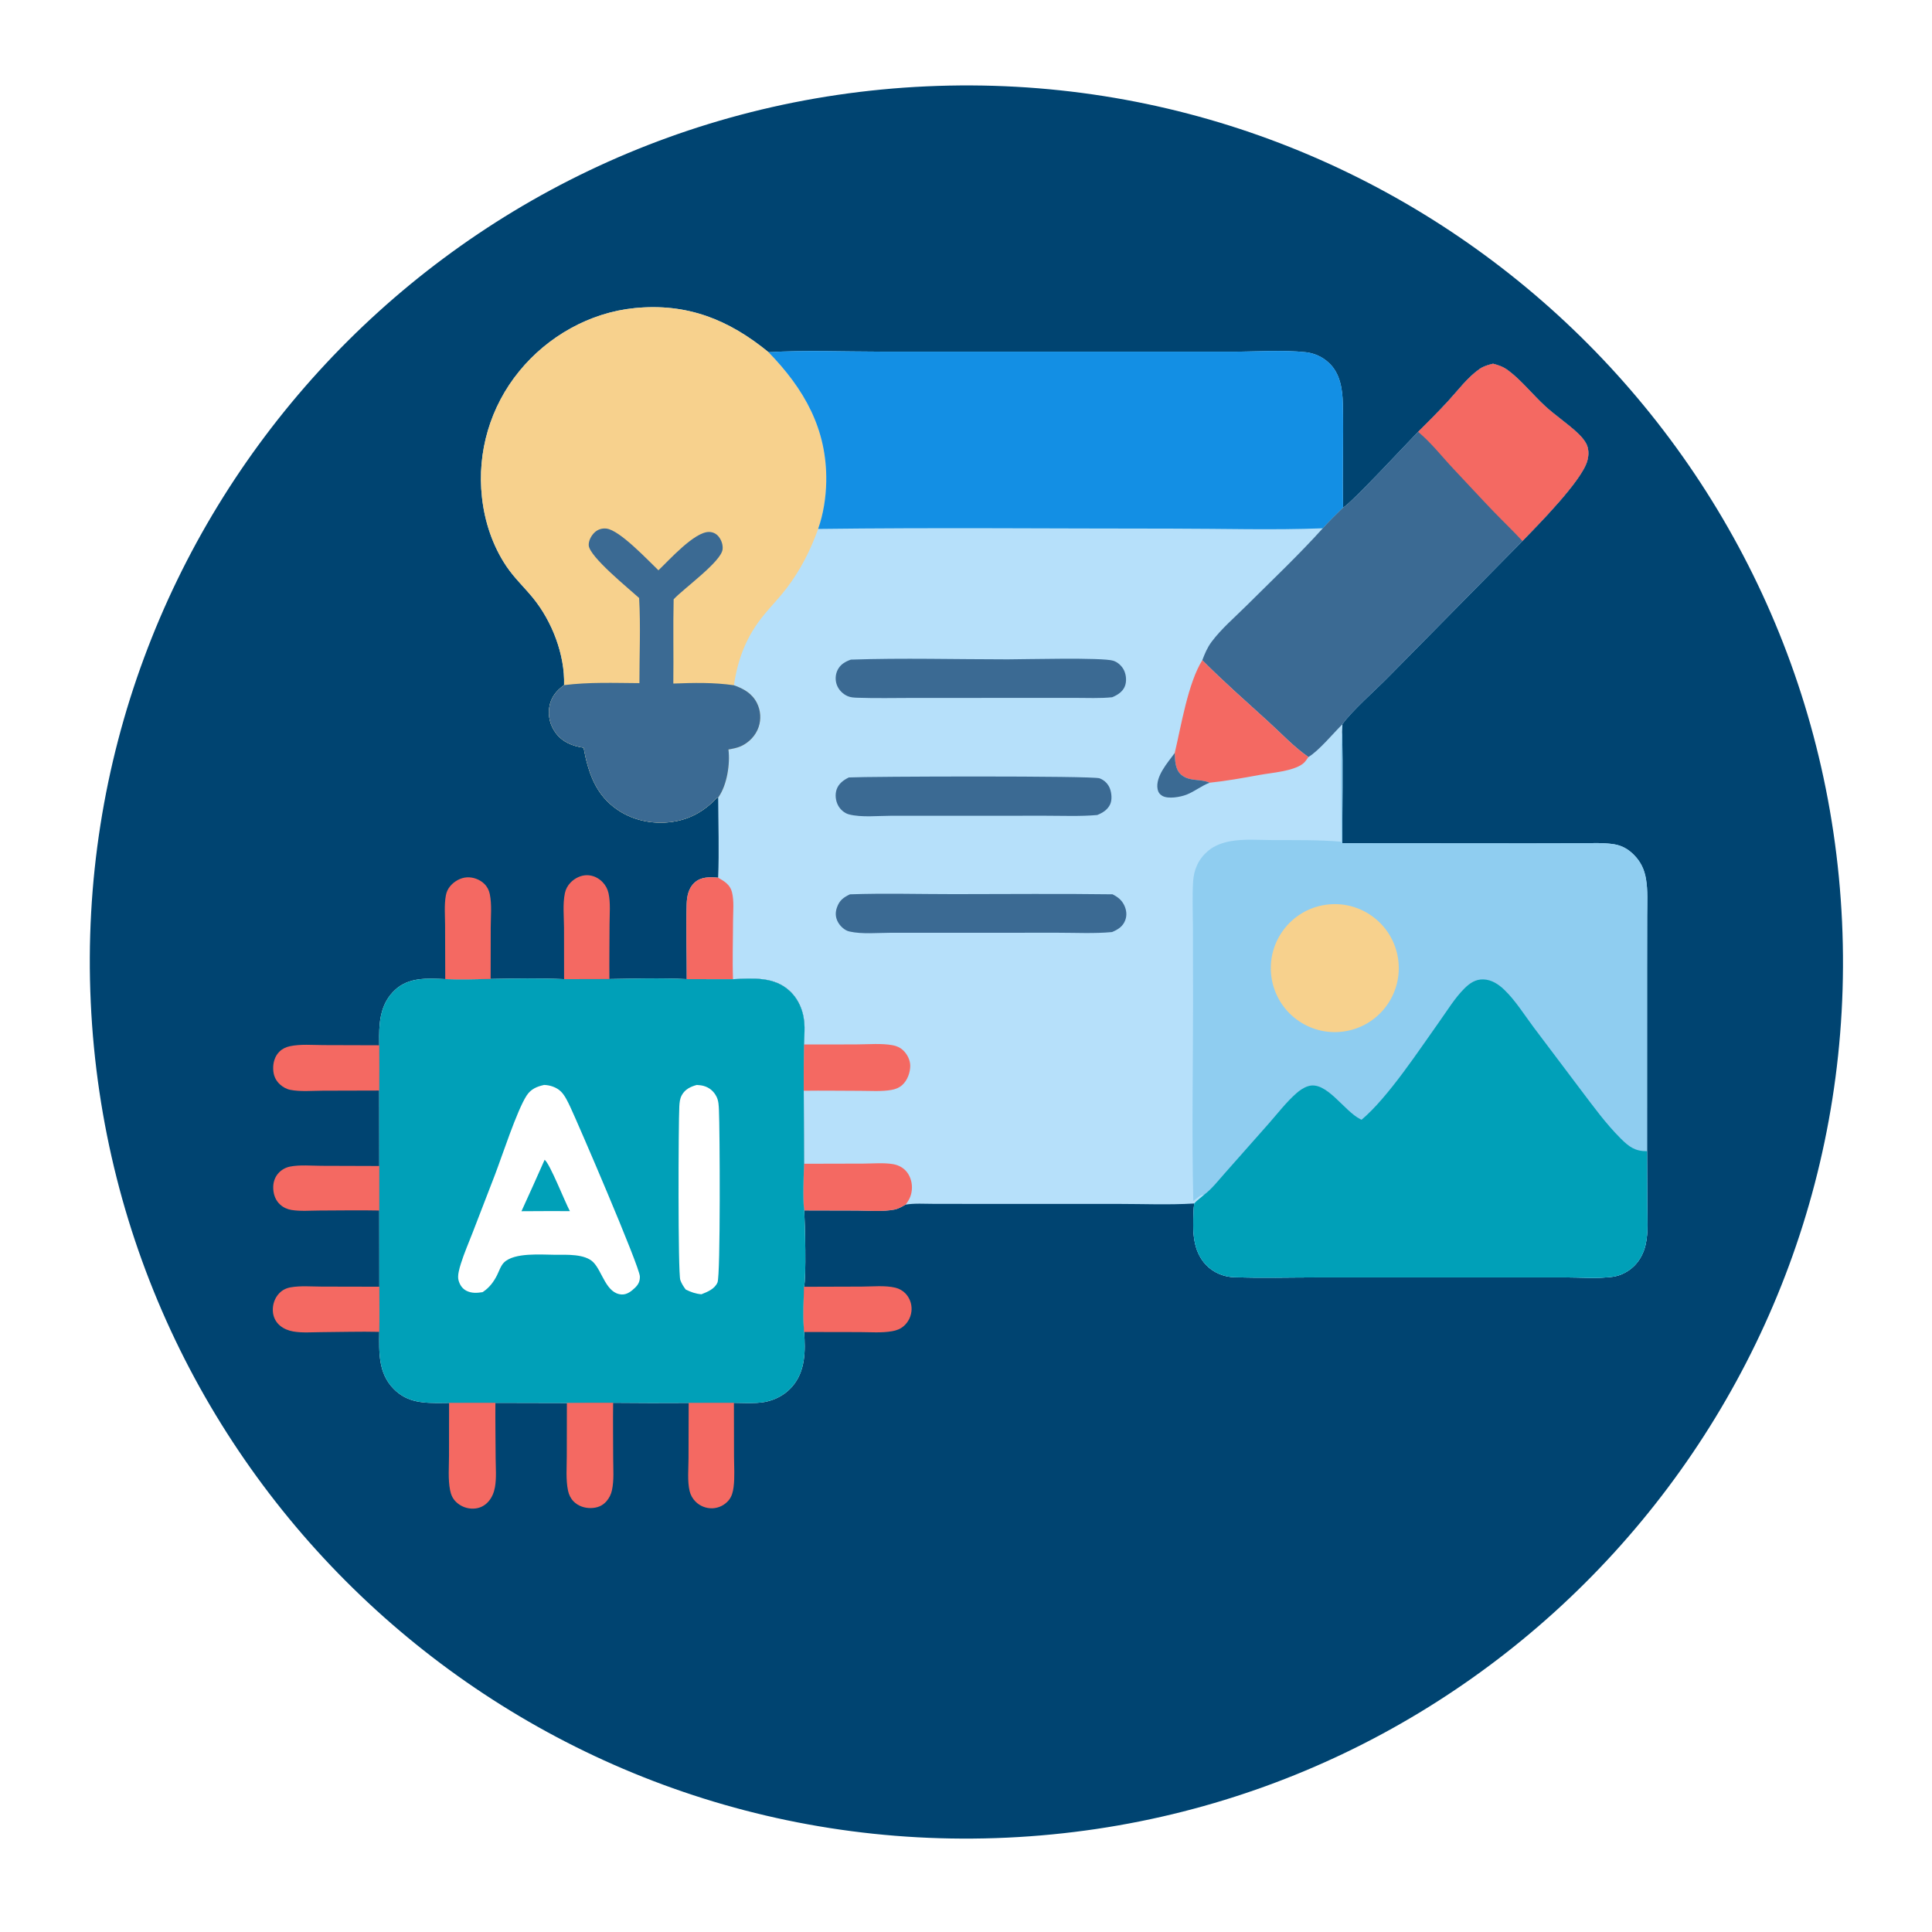
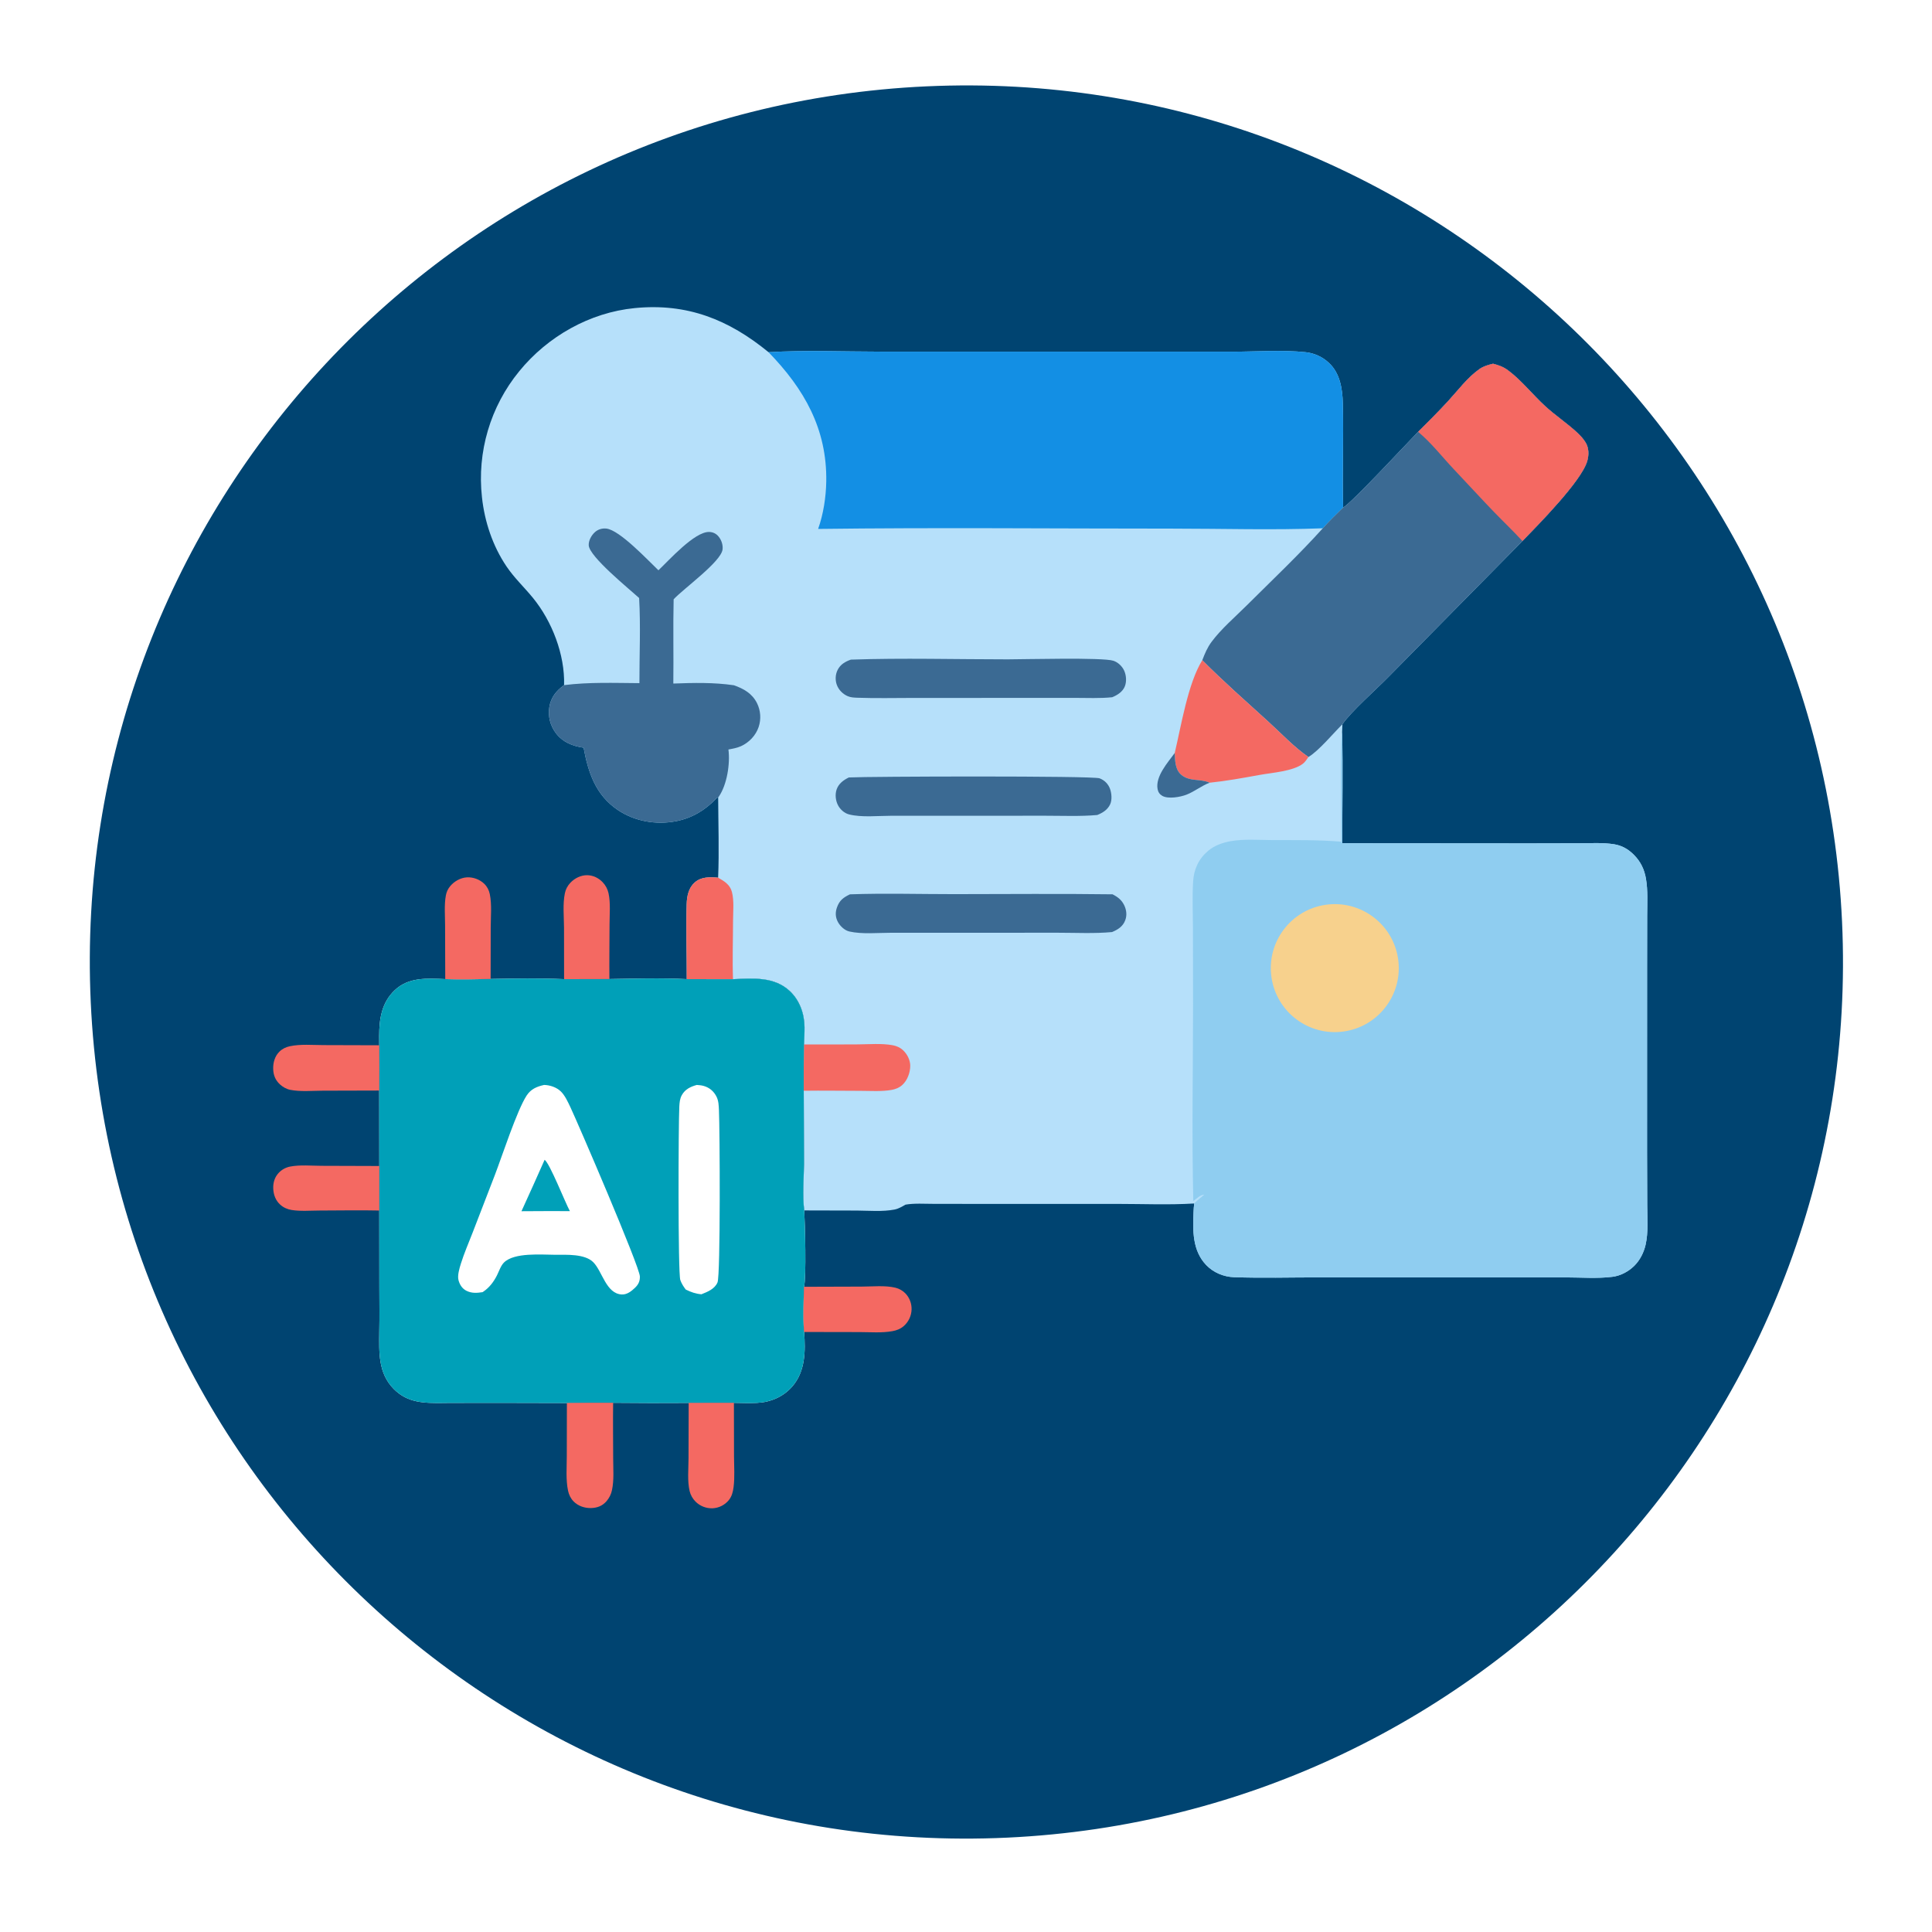
<svg xmlns="http://www.w3.org/2000/svg" version="1.1" style="display: block;" viewBox="0 0 2048 2048" width="1024" height="1024">
  <path transform="translate(0,0)" fill="rgb(0,68,113)" d="M 982.194 91.528 C 1494.67 68.213 1929.08 464.618 1952.65 977.083 C 1976.22 1489.55 1580.03 1924.15 1067.58 1947.98 C 554.765 1971.82 119.784 1575.29 96.197 1062.47 C 72.61 549.642 469.356 114.858 982.194 91.528 z M 471.976 1037.89 C 453.076 1037.15 433.237 1035.52 418.373 1049.71 C 404.548 1062.91 401.966 1080.08 401.945 1098.13 C 401.944 1101.43 401.965 1104.73 402.008 1108.03 C 402.168 1124.03 402.165 1140.02 401.998 1156.02 L 402.071 1236.01 L 402.053 1283.21 L 402.118 1363.98 C 402.138 1379.92 402.377 1395.89 402.05 1411.83 C 401.873 1433.62 400.733 1455.41 417.35 1472.32 C 432.105 1487.34 450.014 1487.39 469.446 1487.2 L 476.044 1487.12 L 525.143 1487.04 L 600.923 1487.22 C 617.264 1487 633.607 1486.92 649.949 1486.99 C 676.639 1487.26 703.33 1487.31 730.021 1487.12 L 777.986 1487.04 C 786.076 1487.18 794.243 1487.47 802.329 1487.11 C 816.746 1486.46 830.249 1480.76 839.829 1469.75 C 853.801 1453.68 853.928 1432.02 852.391 1411.96 C 851.003 1396.27 851.935 1379.81 852.286 1364.04 C 854.864 1354.71 853.34 1296.2 852.513 1283.1 C 850.538 1267.25 852.064 1249.66 852.31 1233.63 L 851.986 1156.24 C 851.894 1139.88 851.974 1123.52 852.228 1107.17 C 852.51 1101.1 852.899 1094.95 852.836 1088.87 C 852.687 1074.63 847.754 1060.41 837.19 1050.53 C 820.619 1035.03 797.907 1037.05 777.017 1038 L 727.978 1037.92 C 700.848 1036.57 673.163 1037.4 645.991 1037.82 L 597.954 1037.94 C 572.117 1036.84 545.939 1037.24 520.084 1037.73 C 504.096 1038.08 487.956 1038.43 471.976 1037.89 z" />
  <path transform="translate(0,0)" fill="rgb(182,224,250)" d="M 597.951 726.261 C 598.906 694.026 585.169 658.489 564.878 633.71 C 555.648 622.438 545.089 612.563 536.894 600.414 C 522.277 578.744 513.702 553.066 510.906 527.151 C 505.541 479.121 519.778 430.957 550.394 393.562 C 580.479 356.602 625.186 331.276 672.828 326.587 C 728.334 321.125 772.367 338.659 814.71 373.358 C 853.814 371.025 893.78 372.756 932.991 372.765 L 1151.23 372.793 L 1306.66 372.811 C 1331.6 372.804 1359.47 370.774 1383.97 373.336 C 1393.15 374.294 1401.76 378.205 1408.52 384.481 C 1420.51 395.408 1423.07 412.147 1423.45 427.489 C 1424.35 464.304 1422.85 501.17 1423.75 537.987 C 1432.29 533.656 1491.79 469.468 1503.23 457.746 C 1513.9 447.153 1524.56 436.563 1534.75 425.503 C 1545.23 414.132 1555.56 400.133 1568.28 391.22 C 1572.78 388.071 1577.48 386.864 1582.7 385.554 C 1588.78 387.165 1593.54 388.787 1598.68 392.623 C 1612.89 403.214 1624.55 418.2 1637.62 430.224 C 1648.58 440.309 1661.17 448.627 1672.05 458.725 C 1675.36 461.795 1678.51 465.265 1680.85 469.134 C 1684.37 474.956 1684.37 482.21 1682.58 488.605 C 1676.66 509.762 1630.37 556.483 1613.85 573.546 L 1471.68 717.714 C 1458.94 730.757 1432.31 754.131 1423 767.762 L 1422.69 776.244 C 1423.65 815.391 1422.79 854.693 1422.91 893.859 L 1621.19 894.009 L 1674.44 893.895 C 1686.42 893.841 1698.97 893.068 1710.84 894.919 C 1719.27 896.234 1726.11 900.169 1732.07 906.213 C 1739.14 913.369 1743.07 921.502 1744.77 931.388 C 1746.97 944.151 1746.13 957.741 1746.08 970.639 L 1745.99 1024.67 L 1745.95 1220.33 L 1746.14 1277.4 C 1746.17 1291.07 1747.45 1306.12 1744.4 1319.49 C 1742.47 1327.93 1738.37 1336.03 1732.13 1342.09 C 1725.94 1348.1 1717.81 1352.38 1709.22 1353.47 C 1693.32 1355.5 1675.88 1354.11 1659.79 1354.1 L 1563.77 1354.06 L 1396.88 1354.09 C 1367.32 1354.1 1337.49 1354.94 1307.97 1353.88 C 1297.08 1353.49 1286.16 1348.92 1278.59 1340.97 C 1263.81 1325.47 1264.36 1304.23 1265.23 1284.35 C 1265.35 1281.45 1265.51 1278.61 1265.94 1275.74 C 1239.16 1277.4 1211.76 1276.2 1184.89 1276.2 L 1037.78 1276.2 L 989.604 1276.14 C 980.001 1276.13 969.386 1275.36 959.931 1276.96 C 956.217 1279.05 952.414 1281.37 948.183 1282.18 C 935.46 1284.62 921.315 1283.33 908.338 1283.24 L 852.513 1283.1 C 850.538 1267.25 852.064 1249.66 852.31 1233.63 L 851.986 1156.24 C 851.894 1139.88 851.974 1123.52 852.228 1107.17 C 852.51 1101.1 852.899 1094.95 852.836 1088.87 C 852.687 1074.63 847.754 1060.41 837.19 1050.53 C 820.619 1035.03 797.907 1037.05 777.017 1038 L 727.978 1037.92 C 728.025 1011.44 727.109 984.679 727.897 958.236 C 728.141 950.032 729.926 941.233 736.327 935.539 C 743.425 929.225 752.435 929.655 761.24 930.364 C 762.42 902.174 761.403 873.566 761.286 845.334 C 759.839 845.815 760.252 845.473 759.322 846.447 C 747.453 858.879 733.54 867.229 716.666 870.506 C 695.43 874.63 672.624 870.666 654.647 858.442 C 631.387 842.626 623.56 819.07 618.643 792.6 C 606.939 790.843 596.616 786.881 589.237 777.133 C 583.278 769.28 580.776 759.338 582.307 749.6 C 583.993 739.163 589.676 732.259 597.951 726.261 z" />
  <path transform="translate(0,0)" fill="rgb(143,205,240)" d="M 1421.78 892.231 C 1421.76 878.787 1420.18 780.903 1422.69 776.244 C 1423.65 815.391 1422.79 854.693 1422.91 893.859 L 1621.19 894.009 L 1674.44 893.895 C 1686.42 893.841 1698.97 893.068 1710.84 894.919 C 1719.27 896.234 1726.11 900.169 1732.07 906.213 C 1739.14 913.369 1743.07 921.502 1744.77 931.388 C 1746.97 944.151 1746.13 957.741 1746.08 970.639 L 1745.99 1024.67 L 1745.95 1220.33 L 1746.14 1277.4 C 1746.17 1291.07 1747.45 1306.12 1744.4 1319.49 C 1742.47 1327.93 1738.37 1336.03 1732.13 1342.09 C 1725.94 1348.1 1717.81 1352.38 1709.22 1353.47 C 1693.32 1355.5 1675.88 1354.11 1659.79 1354.1 L 1563.77 1354.06 L 1396.88 1354.09 C 1367.32 1354.1 1337.49 1354.94 1307.97 1353.88 C 1297.08 1353.49 1286.16 1348.92 1278.59 1340.97 C 1263.81 1325.47 1264.36 1304.23 1265.23 1284.35 C 1265.35 1281.45 1265.51 1278.61 1265.94 1275.74 C 1268.84 1272.46 1273.27 1269.41 1276.58 1266.34 C 1272.3 1266.59 1268.27 1270.69 1264.96 1273.24 C 1263.3 1203.63 1264.67 1133.71 1264.69 1064.08 L 1264.56 982.896 C 1264.49 966.874 1263.78 950.496 1264.75 934.52 C 1265.54 921.431 1270.56 910.488 1280.68 901.908 C 1287.19 896.392 1296.13 893.163 1304.49 891.689 C 1318.9 889.146 1334.7 890.47 1349.34 890.528 C 1373.49 890.623 1397.71 890.18 1421.78 892.231 z" />
-   <path transform="translate(0,0)" fill="rgb(0,160,184)" d="M 1443.29 1186.98 C 1471.42 1163.44 1504.51 1112.74 1526.09 1082.51 C 1534.28 1071.03 1542.25 1057.87 1552.23 1047.92 C 1558.01 1042.17 1564.08 1037.95 1572.53 1038.22 C 1581.07 1038.49 1588.44 1043.31 1594.44 1049.04 C 1606.3 1060.37 1615.84 1075.76 1625.68 1088.92 L 1675.5 1155.02 C 1689.01 1172.84 1702.23 1191.14 1718.11 1206.97 C 1726.96 1215.78 1733.35 1220.41 1745.95 1220.33 L 1746.14 1277.4 C 1746.17 1291.07 1747.45 1306.12 1744.4 1319.49 C 1742.47 1327.93 1738.37 1336.03 1732.13 1342.09 C 1725.94 1348.1 1717.81 1352.38 1709.22 1353.47 C 1693.32 1355.5 1675.88 1354.11 1659.79 1354.1 L 1563.77 1354.06 L 1396.88 1354.09 C 1367.32 1354.1 1337.49 1354.94 1307.97 1353.88 C 1297.08 1353.49 1286.16 1348.92 1278.59 1340.97 C 1263.81 1325.47 1264.36 1304.23 1265.23 1284.35 C 1265.35 1281.45 1265.51 1278.61 1265.94 1275.74 C 1268.84 1272.46 1273.27 1269.41 1276.58 1266.34 C 1284.59 1260.31 1291.39 1251.48 1298.05 1244 L 1345.17 1190.73 C 1354.44 1180.17 1363.59 1168.28 1374.12 1158.99 C 1377.76 1155.78 1381.9 1152.92 1386.55 1151.43 C 1405.92 1145.2 1424.59 1177.68 1442.01 1186.36 L 1443.29 1186.98 z" />
  <path transform="translate(0,0)" fill="rgb(247,209,141)" d="M 1405.07 959.142 C 1442.2 953.68 1476.71 979.416 1482.07 1016.57 C 1487.42 1053.72 1461.59 1088.16 1424.42 1093.41 C 1387.41 1098.64 1353.14 1072.93 1347.8 1035.93 C 1342.47 998.924 1368.08 964.582 1405.07 959.142 z" />
-   <path transform="translate(0,0)" fill="rgb(247,209,141)" d="M 597.951 726.261 C 598.906 694.026 585.169 658.489 564.878 633.71 C 555.648 622.438 545.089 612.563 536.894 600.414 C 522.277 578.744 513.702 553.066 510.906 527.151 C 505.541 479.121 519.778 430.957 550.394 393.562 C 580.479 356.602 625.186 331.276 672.828 326.587 C 728.334 321.125 772.367 338.659 814.71 373.358 C 852.455 412.246 876.806 454.723 875.863 510.49 C 875.584 527.048 872.817 545.073 867.249 560.682 C 859.01 583.621 848.726 603.88 833.953 623.385 C 826.654 633.022 818.214 641.706 810.492 650.991 C 791.707 673.575 782.296 697.375 777.98 726.406 C 788.399 730.103 797.315 735.06 802.475 745.408 C 806.349 753.258 806.97 762.32 804.203 770.625 C 801.173 779.623 794.129 787.025 785.535 790.956 C 781.389 792.852 776.625 793.677 772.16 794.496 C 774.113 809.556 770.705 831.956 761.808 844.687 C 761.649 844.914 761.46 845.118 761.286 845.334 C 759.839 845.815 760.252 845.473 759.322 846.447 C 747.453 858.879 733.54 867.229 716.666 870.506 C 695.43 874.63 672.624 870.666 654.647 858.442 C 631.387 842.626 623.56 819.07 618.643 792.6 C 606.939 790.843 596.616 786.881 589.237 777.133 C 583.278 769.28 580.776 759.338 582.307 749.6 C 583.993 739.163 589.676 732.259 597.951 726.261 z" />
  <path transform="translate(0,0)" fill="rgb(59,106,147)" d="M 677.497 633.892 C 667.155 624.434 624.599 590.063 624.069 578.012 C 623.85 573.031 626.847 567.631 630.406 564.301 C 633.737 561.184 638.215 559.808 642.732 560.302 C 656.94 561.854 686.792 593.898 697.964 604.521 C 708.997 594.114 736.305 563.415 751.836 563.892 C 755.819 564.014 759.193 565.661 761.723 568.75 C 764.749 572.444 766.483 577.545 765.967 582.32 C 764.554 595.414 724.437 624.039 714.088 635.286 C 713.386 665.046 714.138 694.823 713.744 724.586 C 735.244 723.782 756.635 723.276 777.98 726.406 C 788.399 730.103 797.315 735.06 802.475 745.408 C 806.349 753.258 806.97 762.32 804.203 770.625 C 801.173 779.623 794.129 787.025 785.535 790.956 C 781.389 792.852 776.625 793.677 772.16 794.496 C 774.113 809.556 770.705 831.956 761.808 844.687 C 761.649 844.914 761.46 845.118 761.286 845.334 C 759.839 845.815 760.252 845.473 759.322 846.447 C 747.453 858.879 733.54 867.229 716.666 870.506 C 695.43 874.63 672.624 870.666 654.647 858.442 C 631.387 842.626 623.56 819.07 618.643 792.6 C 606.939 790.843 596.616 786.881 589.237 777.133 C 583.278 769.28 580.776 759.338 582.307 749.6 C 583.993 739.163 589.676 732.259 597.951 726.261 C 624.37 722.936 651.222 723.983 677.807 724.161 C 677.762 694.321 679.207 663.657 677.497 633.892 z" />
  <path transform="translate(0,0)" fill="rgb(19,143,228)" d="M 814.71 373.358 C 853.814 371.025 893.78 372.756 932.991 372.765 L 1151.23 372.793 L 1306.66 372.811 C 1331.6 372.804 1359.47 370.774 1383.97 373.336 C 1393.15 374.294 1401.76 378.205 1408.52 384.481 C 1420.51 395.408 1423.07 412.147 1423.45 427.489 C 1424.35 464.304 1422.85 501.17 1423.75 537.987 C 1416.43 545.188 1409.01 552.298 1402.22 560.005 C 1349.18 562.048 1295.41 560.346 1242.29 560.352 C 1117.32 560.366 992.205 559.103 867.249 560.682 C 872.817 545.073 875.584 527.048 875.863 510.49 C 876.806 454.723 852.455 412.246 814.71 373.358 z" />
  <path transform="translate(0,0)" fill="rgb(59,106,147)" d="M 1582.7 385.554 C 1588.78 387.165 1593.54 388.787 1598.68 392.623 C 1612.89 403.214 1624.55 418.2 1637.62 430.224 C 1648.58 440.309 1661.17 448.627 1672.05 458.725 C 1675.36 461.795 1678.51 465.265 1680.85 469.134 C 1684.37 474.956 1684.37 482.21 1682.58 488.605 C 1676.66 509.762 1630.37 556.483 1613.85 573.546 L 1471.68 717.714 C 1458.94 730.757 1432.31 754.131 1423 767.762 C 1413.34 777.275 1397.78 796.112 1386.98 802.45 C 1372.09 792.254 1358.32 777.58 1344.93 765.381 C 1321.25 743.798 1297.04 722.598 1274.48 699.846 C 1277.15 692.836 1279.84 686.372 1284.36 680.32 C 1294.71 666.459 1309.08 654.22 1321.34 642.004 C 1348.43 615.037 1376.63 588.384 1402.22 560.005 C 1409.01 552.298 1416.43 545.188 1423.75 537.987 C 1432.29 533.656 1491.79 469.468 1503.23 457.746 C 1513.9 447.153 1524.56 436.563 1534.75 425.503 C 1545.23 414.132 1555.56 400.133 1568.28 391.22 C 1572.78 388.071 1577.48 386.864 1582.7 385.554 z" />
  <path transform="translate(0,0)" fill="rgb(244,105,98)" d="M 1582.7 385.554 C 1588.78 387.165 1593.54 388.787 1598.68 392.623 C 1612.89 403.214 1624.55 418.2 1637.62 430.224 C 1648.58 440.309 1661.17 448.627 1672.05 458.725 C 1675.36 461.795 1678.51 465.265 1680.85 469.134 C 1684.37 474.956 1684.37 482.21 1682.58 488.605 C 1676.66 509.762 1630.37 556.483 1613.85 573.546 C 1604.04 562.854 1593.49 552.833 1583.4 542.394 C 1569.26 527.752 1555.52 512.607 1541.49 497.828 C 1529.02 484.695 1517.16 469.23 1503.23 457.746 C 1513.9 447.153 1524.56 436.563 1534.75 425.503 C 1545.23 414.132 1555.56 400.133 1568.28 391.22 C 1572.78 388.071 1577.48 386.864 1582.7 385.554 z" />
  <path transform="translate(0,0)" fill="rgb(244,105,98)" d="M 1274.48 699.846 C 1297.04 722.598 1321.25 743.798 1344.93 765.381 C 1358.32 777.58 1372.09 792.254 1386.98 802.45 C 1385.27 804.925 1383.52 807.75 1381.1 809.596 C 1370.61 817.612 1348.43 819.057 1335.19 821.465 C 1317.67 824.652 1299.94 827.898 1282.21 829.716 C 1272.79 825.297 1260.91 828.822 1252.11 821.25 C 1245.55 815.603 1245.63 806.171 1245.25 798.255 C 1252.09 769.436 1259.35 724.025 1274.48 699.846 z" />
-   <path transform="translate(0,0)" fill="rgb(244,105,98)" d="M 852.31 1233.63 L 914.755 1233.48 C 924.99 1233.46 936.696 1232.32 946.747 1234.05 C 951.569 1234.88 956.025 1236.96 959.53 1240.41 C 964.381 1245.18 966.781 1252.25 966.696 1258.97 C 966.607 1266.06 964.295 1271.5 959.931 1276.96 C 956.217 1279.05 952.414 1281.37 948.183 1282.18 C 935.46 1284.62 921.315 1283.33 908.338 1283.24 L 852.513 1283.1 C 850.538 1267.25 852.064 1249.66 852.31 1233.63 z" />
  <path transform="translate(0,0)" fill="rgb(244,105,98)" d="M 852.228 1107.17 C 871.3 1107.24 890.372 1107.22 909.443 1107.09 C 921.32 1107.03 934.546 1105.83 946.231 1107.98 C 950.624 1108.78 954.328 1110.47 957.567 1113.58 C 961.734 1117.57 964.872 1123.78 964.897 1129.63 C 964.927 1136.89 961.873 1145.35 956.35 1150.22 C 953.065 1153.12 949.284 1154.6 945.007 1155.36 C 934.429 1157.23 922.826 1156.34 912.083 1156.33 C 892.061 1156.31 872.003 1155.97 851.986 1156.24 C 851.894 1139.88 851.974 1123.52 852.228 1107.17 z" />
  <path transform="translate(0,0)" fill="rgb(244,105,98)" d="M 727.978 1037.92 C 728.025 1011.44 727.109 984.679 727.897 958.236 C 728.141 950.032 729.926 941.233 736.327 935.539 C 743.425 929.225 752.435 929.655 761.24 930.364 C 767.788 934.154 773.79 937.623 775.859 945.479 C 778.327 954.855 777.073 966.427 777.057 976.142 C 777.023 996.689 776.269 1017.47 777.017 1038 L 727.978 1037.92 z" />
  <path transform="translate(0,0)" fill="rgb(59,106,147)" d="M 1245.25 798.255 C 1245.63 806.171 1245.55 815.603 1252.11 821.25 C 1260.91 828.822 1272.79 825.297 1282.21 829.716 C 1273.64 832.942 1266.29 839.048 1257.76 842.371 C 1251.24 844.914 1238.3 847.255 1232.06 843.618 C 1229.28 841.995 1227.71 839.706 1227.11 836.58 C 1224.54 823.106 1237.89 808.317 1245.25 798.255 z" />
  <path transform="translate(0,0)" fill="rgb(59,106,147)" d="M 900.957 948.025 C 937.556 946.739 974.578 947.837 1011.22 947.825 C 1067.24 947.806 1123.33 947.246 1179.34 948.002 C 1184.88 950.823 1189.09 954.022 1191.81 959.807 C 1194.13 964.727 1194.76 970.289 1192.82 975.445 C 1190.3 982.153 1185.1 985.387 1178.79 988.022 C 1159.99 989.788 1140.25 988.724 1121.32 988.735 L 1019.98 988.768 L 944.764 988.767 C 930.912 988.765 913.735 990.501 900.284 987.394 C 895.319 986.247 890.617 981.768 888.241 977.393 C 885.522 972.385 885.319 967.285 887.195 961.962 C 889.861 954.397 893.925 951.431 900.957 948.025 z" />
  <path transform="translate(0,0)" fill="rgb(59,106,147)" d="M 901.959 699.229 C 957.193 697.349 1012.95 698.942 1068.25 698.941 C 1084.77 698.941 1168.99 696.705 1180.19 700.419 C 1185.05 702.029 1189.35 706.039 1191.53 710.621 C 1193.88 715.545 1194.42 722.286 1192.43 727.424 C 1190.16 733.296 1184.51 736.825 1178.97 739.103 C 1166 740.465 1152.44 739.773 1139.39 739.782 L 1074.56 739.816 L 968.455 739.831 C 948.635 739.83 928.655 740.338 908.851 739.632 C 905.343 739.507 901.776 739.36 898.512 737.935 C 893.249 735.638 888.862 731.118 886.958 725.688 C 885.218 720.727 885.531 714.918 887.894 710.208 C 890.88 704.259 895.904 701.361 901.959 699.229 z" />
  <path transform="translate(0,0)" fill="rgb(59,106,147)" d="M 899.807 824.135 C 920.798 823 1158.21 822.257 1165.59 825.054 C 1170.77 827.014 1174.75 830.964 1176.65 836.162 C 1178.4 840.926 1178.99 847.974 1176.77 852.672 C 1174.02 858.483 1168.87 861.632 1163.12 863.942 C 1145.04 865.547 1126.35 864.696 1108.18 864.709 L 1013.92 864.748 L 944.669 864.75 C 930.903 864.749 913.071 866.717 899.878 863.267 C 895.066 862.009 890.753 858.114 888.433 853.803 C 885.75 848.819 884.994 842.186 886.877 836.802 C 889.056 830.575 894.123 826.917 899.807 824.135 z" />
  <path transform="translate(0,0)" fill="rgb(0,160,184)" d="M 520.084 1037.73 C 545.939 1037.24 572.117 1036.84 597.954 1037.94 L 645.991 1037.82 C 673.163 1037.4 700.848 1036.57 727.978 1037.92 L 777.017 1038 C 797.907 1037.05 820.619 1035.03 837.19 1050.53 C 847.754 1060.41 852.687 1074.63 852.836 1088.87 C 852.899 1094.95 852.51 1101.1 852.228 1107.17 C 851.974 1123.52 851.894 1139.88 851.986 1156.24 L 852.31 1233.63 C 852.064 1249.66 850.538 1267.25 852.513 1283.1 C 853.34 1296.2 854.864 1354.71 852.286 1364.04 C 851.935 1379.81 851.003 1396.27 852.391 1411.96 C 853.928 1432.02 853.801 1453.68 839.829 1469.75 C 830.249 1480.76 816.746 1486.46 802.329 1487.11 C 794.243 1487.47 786.076 1487.18 777.986 1487.04 L 730.021 1487.12 C 703.33 1487.31 676.639 1487.26 649.949 1486.99 C 633.607 1486.92 617.264 1487 600.923 1487.22 L 525.143 1487.04 L 476.044 1487.12 L 469.446 1487.2 C 450.014 1487.39 432.105 1487.34 417.35 1472.32 C 400.733 1455.41 401.873 1433.62 402.05 1411.83 C 402.377 1395.89 402.138 1379.92 402.118 1363.98 L 402.053 1283.21 L 402.071 1236.01 L 401.998 1156.02 C 402.165 1140.02 402.168 1124.03 402.008 1108.03 C 401.965 1104.73 401.944 1101.43 401.945 1098.13 C 401.966 1080.08 404.548 1062.91 418.373 1049.71 C 433.237 1035.52 453.076 1037.15 471.976 1037.89 C 487.956 1038.43 504.096 1038.08 520.084 1037.73 z M 511.518 1369.74 C 511.834 1369.53 512.152 1369.32 512.466 1369.11 C 518.803 1364.84 523.38 1358.72 526.806 1351.93 C 528.941 1347.7 530.808 1341.76 534.166 1338.39 C 545.111 1327.41 574.16 1330.09 588.497 1330.12 C 600.458 1330.15 619.836 1328.96 628.869 1337.97 C 638.497 1347.57 642.442 1371.44 659.159 1372.2 C 664.639 1372.44 669.327 1368.75 673.063 1365.16 C 676.737 1361.63 678.403 1358.26 678.291 1353.1 C 678.063 1342.57 612.519 1190.35 604.551 1173.47 C 602.046 1168.17 598.807 1161.14 594.576 1157.03 C 589.959 1152.54 583.086 1150.25 576.776 1150.08 C 569.036 1151.8 562.766 1154.41 558.266 1161.31 C 547.958 1177.11 532.193 1225.72 524.582 1245.54 L 501.022 1306.59 C 496.813 1317.48 492.027 1328.39 488.551 1339.53 C 487.024 1344.41 484.711 1352.07 486.033 1357.03 C 487.346 1361.96 490.031 1366.17 494.727 1368.42 C 500.196 1371.05 505.706 1370.66 511.518 1369.74 z M 726.909 1366.96 C 732.441 1369.72 737.366 1371.44 743.533 1371.99 C 750.058 1369.39 757.628 1366.41 760.591 1359.41 C 763.858 1351.7 763.047 1196.31 762.112 1176.86 C 761.875 1171.95 761.789 1167.06 759.561 1162.57 C 756.73 1156.87 752.117 1152.9 745.984 1151.15 C 743.596 1150.46 741.089 1150.27 738.622 1150.09 C 732.038 1151.9 726.256 1154.61 722.793 1160.82 C 720.6 1164.76 720.34 1168.76 720.093 1173.16 C 719.145 1190.07 718.564 1349.55 721.161 1356.91 C 722.444 1360.54 724.568 1363.92 726.909 1366.96 z" />
  <path transform="translate(0,0)" fill="rgb(0,160,184)" d="M 577.32 1229.41 C 582.919 1233.42 598.939 1274.42 604.104 1283.84 L 580.5 1283.8 L 552.78 1283.94 C 561.08 1265.82 569.26 1247.64 577.32 1229.41 z" />
-   <path transform="translate(0,0)" fill="rgb(244,105,98)" d="M 476.044 1487.12 L 525.143 1487.04 C 524.995 1506.59 525.302 1526.15 525.402 1545.7 C 525.453 1555.64 526.425 1566.8 524.663 1576.53 C 523.683 1581.95 521.661 1587.06 518.093 1591.31 C 514 1596.18 508.473 1598.94 502.109 1599.2 C 495.17 1599.49 488.415 1596.92 483.423 1592.09 C 479.837 1588.56 478.055 1584.52 477.097 1579.62 C 474.816 1567.96 475.951 1554.86 475.97 1542.99 L 476.044 1487.12 z" />
  <path transform="translate(0,0)" fill="rgb(244,105,98)" d="M 852.286 1364.04 L 913.293 1363.85 C 924.606 1363.83 938.261 1362.36 949.221 1365.03 C 953.193 1365.99 957.069 1368.21 959.887 1371.17 C 964.167 1375.72 966.477 1381.78 966.315 1388.02 C 966.138 1394.89 963.065 1401.36 957.854 1405.84 C 954.392 1408.78 950.401 1410.29 945.969 1411.09 C 934.743 1413.12 922.477 1412.09 911.059 1412.07 L 852.391 1411.96 C 851.003 1396.27 851.935 1379.81 852.286 1364.04 z" />
  <path transform="translate(0,0)" fill="rgb(244,105,98)" d="M 600.923 1487.22 C 617.264 1487 633.607 1486.92 649.949 1486.99 C 649.669 1506.71 649.98 1526.48 650.001 1546.21 C 650.012 1557.06 651.019 1569.03 648.719 1579.65 C 647.798 1584.05 645.755 1588.13 642.789 1591.5 C 638.416 1596.41 633.098 1598.41 626.625 1598.6 C 619.822 1598.79 612.889 1596.51 608.057 1591.6 C 604.977 1588.46 603.076 1584.55 602.163 1580.28 C 599.685 1568.67 600.817 1555.33 600.82 1543.47 L 600.923 1487.22 z" />
  <path transform="translate(0,0)" fill="rgb(244,105,98)" d="M 401.998 1156.02 L 342.052 1156.18 C 331.056 1156.22 318.47 1157.43 307.661 1155.27 C 303.685 1154.48 299.838 1152.31 296.856 1149.6 C 291.914 1145.1 289.773 1139.73 289.586 1133.11 C 289.394 1126.34 291.342 1119.49 296.298 1114.68 C 299.333 1111.73 303.086 1109.95 307.195 1109.06 C 318.445 1106.61 331.469 1107.83 342.986 1107.85 L 402.008 1108.03 C 402.168 1124.03 402.165 1140.02 401.998 1156.02 z" />
-   <path transform="translate(0,0)" fill="rgb(244,105,98)" d="M 402.05 1411.83 C 381.517 1411.35 360.831 1412.02 340.284 1412.13 C 330.659 1412.18 320.115 1413.08 310.645 1411.38 C 305.697 1410.49 300.818 1408.54 296.92 1405.32 C 292.186 1401.41 289.535 1395.88 289.218 1389.77 C 288.86 1382.87 291.197 1375.89 296.02 1370.89 C 299.358 1367.43 303.375 1365.47 308.078 1364.63 C 318.557 1362.76 330.436 1363.83 341.096 1363.85 L 402.118 1363.98 C 402.138 1379.92 402.377 1395.89 402.05 1411.83 z" />
  <path transform="translate(0,0)" fill="rgb(244,105,98)" d="M 730.021 1487.12 L 777.986 1487.04 L 778.094 1543.9 C 778.132 1554.53 778.974 1565.83 777.629 1576.37 C 776.985 1581.42 775.812 1586.22 772.542 1590.23 C 768.302 1595.4 762.069 1598.53 755.391 1598.85 C 748.602 1599.11 742.014 1596.52 737.228 1591.7 C 734.274 1588.72 732.037 1584.83 731.058 1580.74 C 728.484 1569.98 729.846 1556.82 729.862 1545.73 L 730.021 1487.12 z" />
  <path transform="translate(0,0)" fill="rgb(244,105,98)" d="M 402.053 1283.21 C 381.013 1282.75 359.872 1283.19 338.821 1283.22 C 329.199 1283.24 318.561 1284.17 309.085 1282.63 C 304.584 1281.9 300.375 1280.02 296.987 1276.93 C 292.195 1272.56 289.983 1266.64 289.66 1260.24 C 289.337 1253.86 291.084 1247.85 295.558 1243.15 C 298.772 1239.79 302.949 1237.51 307.514 1236.62 C 317.981 1234.57 330.172 1235.78 340.883 1235.81 L 402.071 1236.01 L 402.053 1283.21 z" />
  <path transform="translate(0,0)" fill="rgb(244,105,98)" d="M 597.954 1037.94 L 597.881 983.342 C 597.814 971.61 596.416 958.287 598.79 946.869 C 599.681 942.584 601.635 938.922 604.64 935.743 C 609.197 930.925 615.769 927.666 622.474 927.738 C 628.698 927.804 634.647 930.733 638.888 935.221 C 641.983 938.478 644.126 942.522 645.085 946.912 C 647.308 957.252 646.162 969.177 646.136 979.772 C 646.089 999.116 645.814 1018.48 645.991 1037.82 L 597.954 1037.94 z" />
  <path transform="translate(0,0)" fill="rgb(244,105,98)" d="M 471.976 1037.89 L 471.808 980.638 C 471.775 970.508 470.778 959.125 472.642 949.149 C 473.337 945.43 474.778 942.334 477.184 939.417 C 481.477 934.214 488.2 930.405 494.995 930.017 C 501.564 929.643 508.73 932.308 513.417 936.931 C 516.465 939.937 518.369 943.661 519.218 947.841 C 521.483 958.996 520.229 971.78 520.181 983.136 L 520.084 1037.73 C 504.096 1038.08 487.956 1038.43 471.976 1037.89 z" />
</svg>